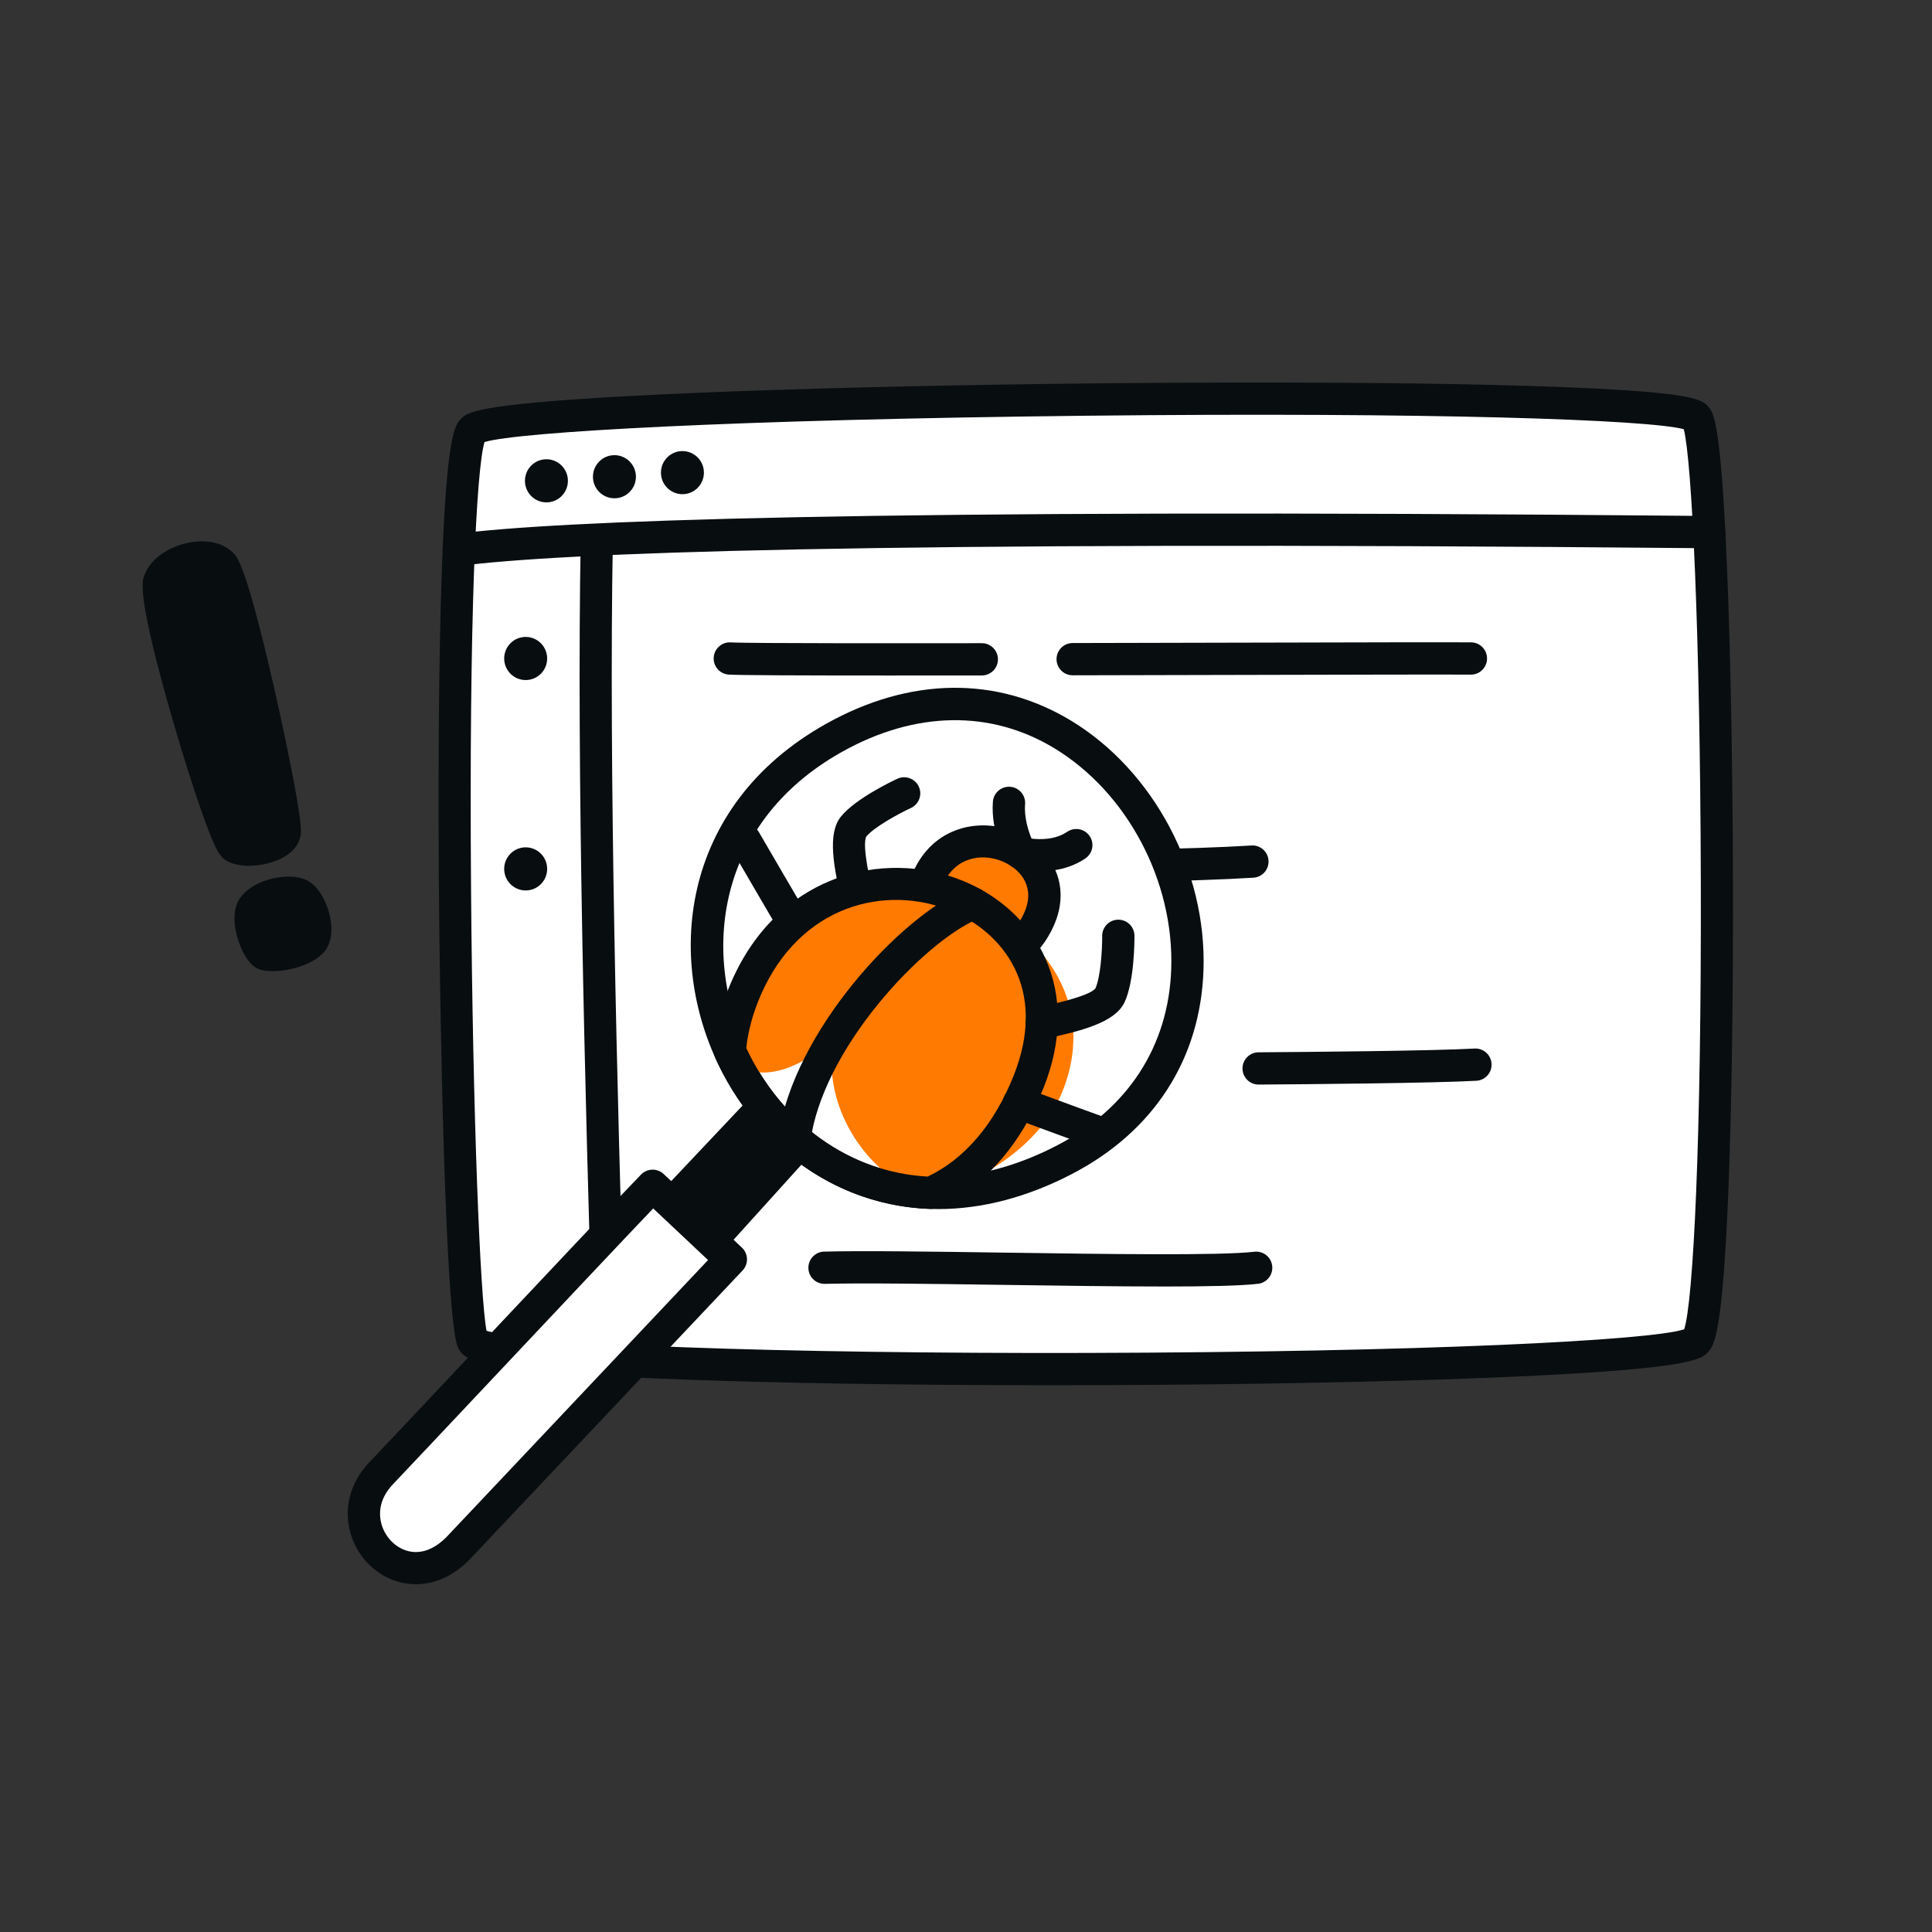
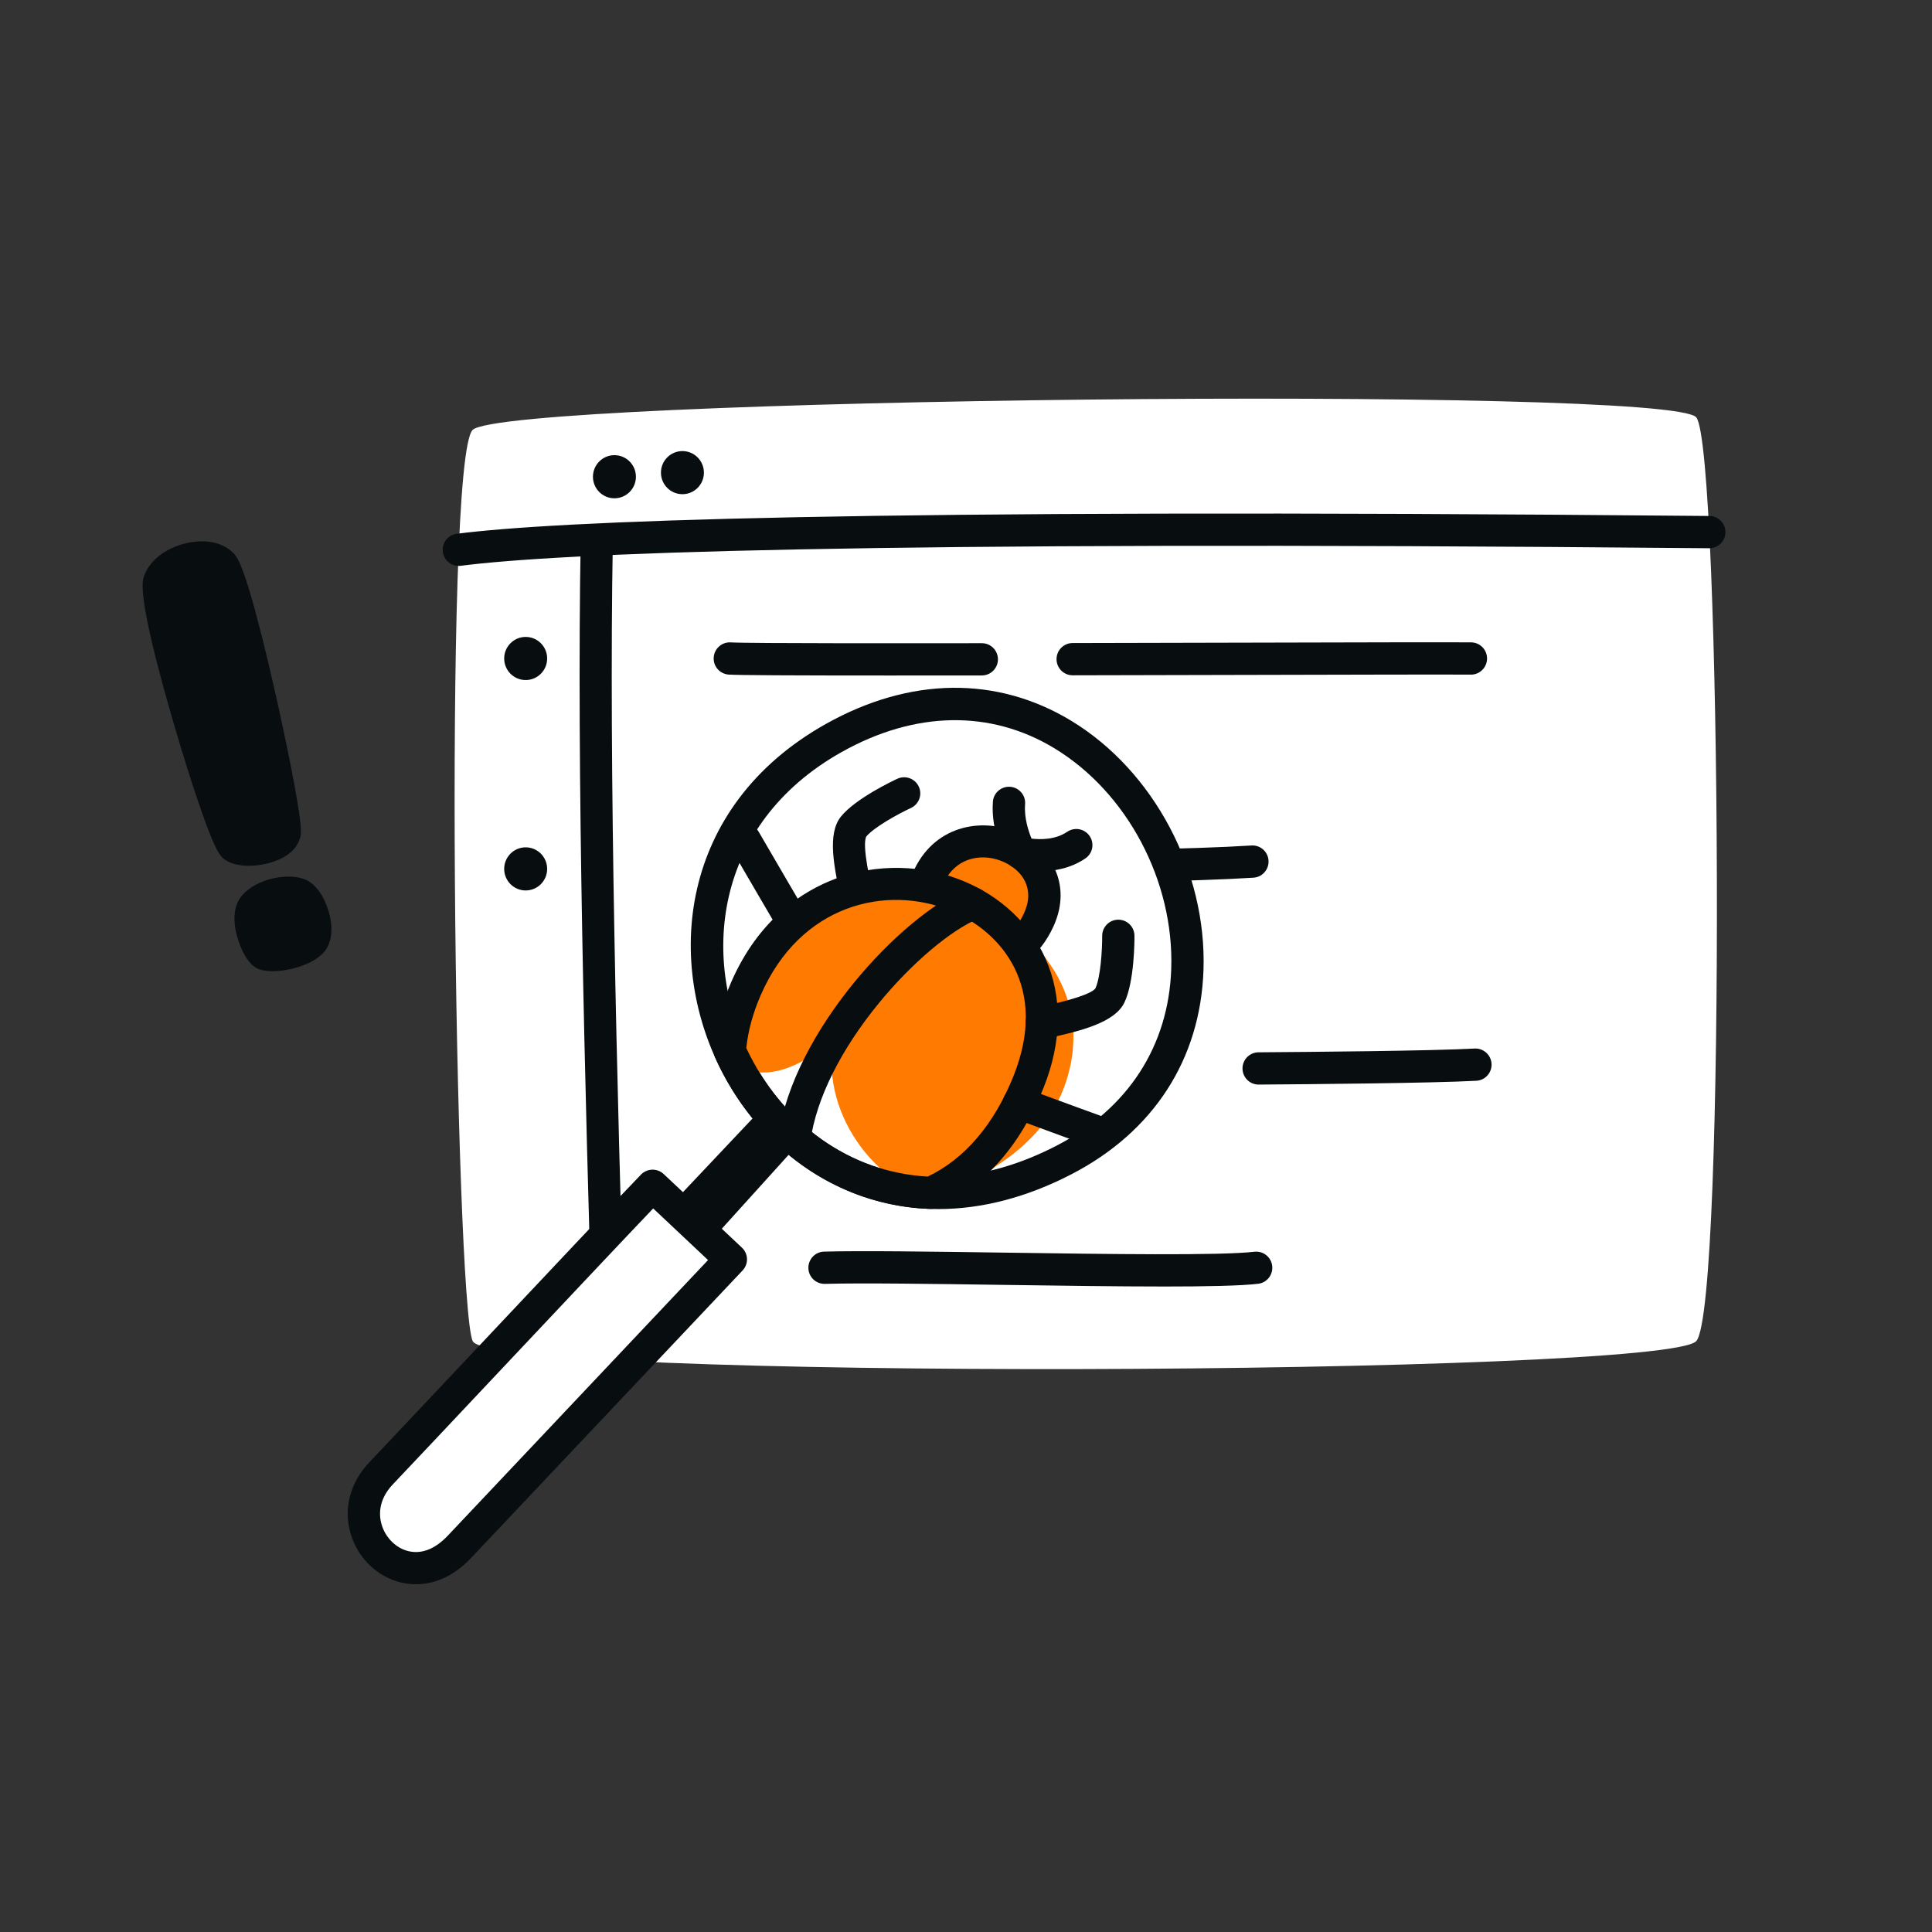
<svg xmlns="http://www.w3.org/2000/svg" width="140" height="140" viewBox="0 0 140 140" fill="none">
  <rect x="0" y="0" width="140" height="140" fill="#333333" stroke="none" />
  <g clip-path="url(#clip0_18542_18250)">
    <path d="M34.249 31.155C36.547 28.849 121.122 27.899 122.924 30.25C124.726 32.602 125.087 94.641 122.924 97.174C120.761 99.706 35.511 100.068 34.249 97.174C32.987 94.28 32.086 33.325 34.249 31.155Z" fill="white" />
-     <path d="M76.18 100.379C59.777 100.379 42.739 99.991 36.451 99.05C34.301 98.728 33.507 98.386 33.182 97.642C32.23 95.457 31.862 72.545 31.8 63.901C31.74 55.385 31.809 47.586 31.995 41.94C32.342 31.415 32.969 30.787 33.426 30.328C33.855 29.897 34.442 29.308 45.36 28.712C51.571 28.373 59.915 28.1 69.488 27.922C86.069 27.615 107.376 27.603 117.601 28.27C122.767 28.607 123.428 28.99 123.848 29.537C124.173 29.962 124.717 30.672 125.153 41.295C125.402 47.392 125.553 55.328 125.576 63.641C125.6 72.144 125.486 80.093 125.254 86.025C124.836 96.731 124.193 97.484 123.808 97.934C123.351 98.47 122.781 99.137 110.628 99.717C103.774 100.044 94.416 100.268 84.277 100.347C81.631 100.368 78.914 100.379 76.179 100.379L76.18 100.379ZM35.254 96.431C36.016 96.669 38.911 97.233 49.659 97.632C57.439 97.921 67.734 98.066 78.644 98.039C103.107 97.979 119.607 97.134 122.044 96.326C122.693 94.321 123.3 82.74 123.247 63.649C123.196 45.701 122.594 33.356 122.014 31.102C119.473 30.413 103.844 29.852 78.558 30.127C53.166 30.404 37.527 31.299 35.11 32.032C34.521 33.958 33.982 44.632 34.134 64.401C34.263 81.168 34.801 94.014 35.254 96.431Z" fill="#080D10" />
    <path d="M33.239 41.008C32.943 41.007 32.659 40.894 32.444 40.69C32.229 40.487 32.099 40.209 32.08 39.913C32.062 39.617 32.156 39.325 32.344 39.096C32.532 38.867 32.799 38.718 33.092 38.68C40.152 37.774 61.571 36.814 123.526 37.387L123.872 37.39C124.181 37.391 124.476 37.516 124.694 37.736C124.911 37.956 125.033 38.254 125.031 38.564C125.03 38.874 124.906 39.171 124.687 39.389C124.467 39.607 124.17 39.729 123.861 39.728H123.851L123.504 39.725C61.681 39.152 40.376 40.102 33.388 40.999C33.339 41.005 33.289 41.009 33.239 41.009L33.239 41.008Z" fill="#080D10" />
    <path d="M44.524 36.108C45.384 36.108 46.081 35.409 46.081 34.546C46.081 33.683 45.384 32.983 44.524 32.983C43.664 32.983 42.967 33.683 42.967 34.546C42.967 35.409 43.664 36.108 44.524 36.108Z" fill="#080D10" />
    <path d="M49.451 35.811C50.311 35.811 51.008 35.112 51.008 34.249C51.008 33.386 50.311 32.687 49.451 32.687C48.592 32.687 47.895 33.386 47.895 34.249C47.895 35.112 48.592 35.811 49.451 35.811Z" fill="#080D10" />
-     <path d="M39.596 36.404C40.456 36.404 41.153 35.705 41.153 34.842C41.153 33.979 40.456 33.279 39.596 33.279C38.736 33.279 38.039 33.979 38.039 34.842C38.039 35.705 38.736 36.404 39.596 36.404Z" fill="#080D10" />
    <path d="M44.138 99.65C43.836 99.649 43.545 99.531 43.328 99.32C43.111 99.108 42.984 98.82 42.975 98.516C42.366 78.424 41.783 55.656 42.08 39.13C42.085 38.824 42.21 38.532 42.428 38.318C42.646 38.103 42.939 37.983 43.244 37.982H43.265C43.574 37.988 43.868 38.117 44.083 38.34C44.297 38.563 44.414 38.862 44.409 39.172C44.113 55.648 44.695 78.381 45.303 98.445C45.308 98.601 45.281 98.757 45.225 98.903C45.168 99.049 45.083 99.182 44.975 99.294C44.866 99.407 44.736 99.496 44.592 99.557C44.449 99.618 44.294 99.649 44.138 99.649V99.65Z" fill="#080D10" />
    <path d="M38.092 49.279C38.952 49.279 39.649 48.58 39.649 47.717C39.649 46.854 38.952 46.154 38.092 46.154C37.232 46.154 36.535 46.854 36.535 47.717C36.535 48.58 37.232 49.279 38.092 49.279Z" fill="#080D10" />
    <path d="M38.092 64.526C38.952 64.526 39.649 63.827 39.649 62.964C39.649 62.101 38.952 61.401 38.092 61.401C37.232 61.401 36.535 62.101 36.535 62.964C36.535 63.827 37.232 64.526 38.092 64.526Z" fill="#080D10" />
    <path d="M77.726 48.934C77.417 48.935 77.121 48.812 76.902 48.593C76.684 48.374 76.561 48.077 76.56 47.767C76.56 47.457 76.683 47.159 76.901 46.94C77.119 46.721 77.415 46.597 77.724 46.597C81.779 46.589 85.897 46.579 89.712 46.57C98.295 46.549 105.075 46.533 106.604 46.548C106.913 46.551 107.208 46.677 107.424 46.899C107.641 47.12 107.76 47.419 107.757 47.729C107.754 48.037 107.63 48.331 107.412 48.547C107.194 48.764 106.9 48.886 106.593 48.886H106.581C105.067 48.871 97.954 48.888 89.717 48.908C85.902 48.917 81.784 48.927 77.728 48.935H77.726L77.726 48.934ZM64.428 48.95C57.276 48.95 53.54 48.929 52.808 48.883C52.5 48.864 52.212 48.723 52.007 48.491C51.803 48.259 51.698 47.955 51.717 47.645C51.757 47.001 52.311 46.511 52.951 46.55C54.247 46.63 66.967 46.613 71.148 46.608H71.149C71.458 46.608 71.755 46.73 71.973 46.95C72.192 47.169 72.315 47.466 72.315 47.776C72.315 48.086 72.193 48.383 71.974 48.603C71.756 48.822 71.46 48.945 71.151 48.946C68.643 48.949 66.405 48.95 64.428 48.95ZM70.872 64.001C63.117 64.001 55.685 63.867 52.773 63.597C52.62 63.583 52.472 63.539 52.337 63.467C52.202 63.396 52.082 63.298 51.984 63.18C51.886 63.062 51.812 62.926 51.767 62.779C51.722 62.633 51.706 62.479 51.72 62.326C51.779 61.683 52.344 61.208 52.987 61.269C58.731 61.801 82.336 61.799 90.686 61.267C90.838 61.257 90.992 61.277 91.136 61.327C91.281 61.376 91.415 61.454 91.53 61.555C91.645 61.657 91.739 61.78 91.806 61.918C91.873 62.056 91.913 62.206 91.922 62.359C91.932 62.512 91.912 62.666 91.862 62.811C91.813 62.956 91.735 63.09 91.634 63.206C91.533 63.321 91.41 63.415 91.273 63.483C91.136 63.55 90.986 63.59 90.834 63.6C86.634 63.867 78.594 64.001 70.872 64.001ZM91.205 78.592C91.052 78.593 90.9 78.563 90.759 78.505C90.618 78.447 90.489 78.361 90.38 78.253C90.161 78.034 90.037 77.737 90.036 77.427C90.035 77.117 90.157 76.82 90.375 76.6C90.592 76.38 90.888 76.255 91.197 76.254C94.874 76.229 103.759 76.153 106.857 75.982C107.495 75.948 108.048 76.441 108.083 77.085C108.092 77.239 108.07 77.392 108.019 77.537C107.969 77.681 107.89 77.815 107.788 77.929C107.686 78.044 107.562 78.137 107.425 78.203C107.287 78.269 107.137 78.308 106.984 78.316C103.837 78.49 94.906 78.567 91.213 78.592H91.205ZM83.004 78.621C72.203 78.62 63.266 78.503 59.683 78.317C59.375 78.301 59.085 78.162 58.878 77.932C58.672 77.702 58.564 77.398 58.58 77.089C58.588 76.936 58.626 76.785 58.692 76.647C58.758 76.508 58.85 76.384 58.964 76.281C59.077 76.178 59.21 76.099 59.354 76.048C59.498 75.996 59.651 75.974 59.804 75.982C63.35 76.167 72.24 76.282 83.005 76.283C83.314 76.283 83.61 76.406 83.828 76.626C84.047 76.845 84.169 77.142 84.169 77.452C84.169 77.762 84.047 78.059 83.828 78.278C83.61 78.498 83.314 78.621 83.005 78.621L83.004 78.621ZM84.309 93.225C80.936 93.225 76.839 93.167 72.812 93.109C67.509 93.033 62.5 92.961 59.775 93.034C59.126 93.046 58.596 92.542 58.579 91.897C58.575 91.743 58.601 91.591 58.656 91.447C58.711 91.304 58.793 91.173 58.898 91.061C59.003 90.95 59.129 90.86 59.269 90.798C59.409 90.735 59.559 90.701 59.712 90.697C62.486 90.622 67.518 90.695 72.846 90.771C80.17 90.876 88.472 90.996 90.909 90.705C91.214 90.673 91.519 90.762 91.758 90.954C91.998 91.145 92.152 91.424 92.188 91.73C92.224 92.035 92.139 92.342 91.951 92.585C91.763 92.827 91.488 92.986 91.184 93.026C89.938 93.175 87.435 93.226 84.309 93.226L84.309 93.225Z" fill="#080D10" />
  </g>
  <g clip-path="url(#clip1_18542_18250)">
    <path d="M55.011 80.541L47.377 88.625L50.241 91.32L57.571 83.213L55.011 80.541Z" fill="#080D10" />
-     <path d="M50.24 92.487C49.943 92.487 49.656 92.373 49.438 92.169L46.574 89.475C46.349 89.262 46.217 88.969 46.208 88.66C46.198 88.35 46.313 88.05 46.525 87.825L54.159 79.741C54.268 79.625 54.399 79.534 54.545 79.47C54.69 79.407 54.847 79.375 55.006 79.374H55.01C55.329 79.374 55.634 79.504 55.855 79.734L58.415 82.406C58.619 82.619 58.735 82.901 58.739 83.196C58.743 83.491 58.636 83.776 58.438 83.995L51.108 92.102C50.999 92.223 50.865 92.32 50.715 92.386C50.566 92.452 50.404 92.487 50.24 92.487H50.24ZM49.029 88.576L50.173 89.652L55.974 83.236L55.017 82.236L49.03 88.576L49.029 88.576Z" fill="#080D10" />
    <path d="M60.426 53.471C40.761 64.491 55.603 95.193 77.116 84.048C96.663 73.921 80.96 41.965 60.426 53.471Z" fill="white" />
    <path d="M67.993 87.614C66.101 87.614 64.251 87.307 62.473 86.692C58.289 85.243 54.742 82.147 52.485 77.976C48.072 69.819 49.186 58.433 59.855 52.454C65.938 49.045 72.251 48.968 77.633 52.235C83.604 55.861 87.453 63.119 87.209 70.296C86.99 76.754 83.597 82.006 77.655 85.084C74.41 86.766 71.143 87.614 67.993 87.614V87.614ZM61 54.49C51.648 59.73 50.673 69.713 54.543 76.866C58.237 83.694 66.483 88.243 76.578 83.012C81.737 80.34 84.682 75.796 84.872 70.217C85.088 63.856 81.69 57.431 76.417 54.23C71.789 51.419 66.314 51.512 61 54.49Z" fill="#080D10" />
    <path d="M47.291 85.925C45.169 88.098 30.449 103.786 27.623 106.753C23.924 110.637 29.191 116.431 33.293 112.087L52.961 91.259L47.291 85.925Z" fill="white" />
    <path d="M30.142 114.8C29.719 114.8 29.352 114.743 29.063 114.675C27.336 114.265 25.937 112.912 25.412 111.145C24.87 109.322 25.367 107.429 26.776 105.949C27.885 104.784 30.784 101.705 34.141 98.139C39.306 92.653 45.159 86.436 46.454 85.11C46.668 84.891 46.96 84.765 47.267 84.758C47.573 84.752 47.87 84.866 48.093 85.076L53.763 90.41C53.989 90.622 54.12 90.915 54.13 91.225C54.139 91.534 54.025 91.834 53.812 92.06L34.144 112.888C32.696 114.421 31.233 114.8 30.142 114.8ZM47.332 87.568C45.218 89.782 40.278 95.03 35.846 99.737C32.486 103.306 29.585 106.387 28.471 107.558C27.353 108.732 27.479 109.893 27.654 110.48C27.937 111.435 28.703 112.19 29.604 112.404C30.557 112.63 31.538 112.244 32.442 111.287L51.308 91.308L47.332 87.568ZM62.432 67.586C62.154 67.585 61.885 67.486 61.674 67.306C61.463 67.126 61.322 66.877 61.278 66.603C61.245 66.397 61.156 66.02 61.053 65.584C60.396 62.805 59.934 60.403 60.946 59.162C62.014 57.851 64.72 56.573 65.025 56.432C65.164 56.367 65.315 56.331 65.468 56.324C65.622 56.318 65.775 56.342 65.919 56.394C66.063 56.447 66.196 56.527 66.309 56.631C66.422 56.735 66.513 56.86 66.578 56.999C66.709 57.28 66.722 57.601 66.616 57.891C66.509 58.182 66.291 58.419 66.01 58.549C65.053 58.993 63.337 59.944 62.773 60.619C62.439 61.282 63.108 64.114 63.329 65.047C63.448 65.548 63.541 65.943 63.588 66.234C63.615 66.4 63.605 66.571 63.559 66.734C63.513 66.897 63.433 67.048 63.323 67.176C63.213 67.305 63.076 67.408 62.922 67.479C62.768 67.549 62.601 67.586 62.432 67.586V67.586ZM58.583 69.908C58.381 69.908 58.183 69.856 58.007 69.757C57.831 69.658 57.684 69.515 57.58 69.342C56.654 67.807 53.109 61.712 52.959 61.453C52.882 61.321 52.832 61.174 52.811 61.022C52.791 60.87 52.801 60.716 52.84 60.568C52.92 60.269 53.115 60.013 53.383 59.858C53.516 59.781 53.663 59.731 53.815 59.71C53.968 59.69 54.122 59.7 54.271 59.739C54.57 59.819 54.826 60.014 54.982 60.282C55.019 60.345 58.667 66.619 59.584 68.138C59.69 68.316 59.748 68.518 59.751 68.724C59.754 68.931 59.702 69.134 59.6 69.314C59.498 69.494 59.35 69.644 59.172 69.748C58.993 69.852 58.79 69.907 58.583 69.908H58.583Z" fill="#080D10" />
    <path d="M67.343 63.435C69.795 58.488 77.526 61.711 75.266 66.658C72.576 72.548 64.784 68.599 67.343 63.435Z" fill="#FF7A00" />
    <path d="M71.177 70.764C69.36 70.764 67.583 69.842 66.554 68.335C65.47 66.748 65.376 64.774 66.296 62.918C67.885 59.712 71.353 59.221 73.809 60.385C76.03 61.439 77.767 64.002 76.332 67.142C75.365 69.259 73.651 70.572 71.628 70.745C71.478 70.757 71.327 70.764 71.177 70.764H71.177ZM68.392 63.953C67.697 65.356 68.06 66.395 68.486 67.02C69.123 67.953 70.307 68.514 71.429 68.419C72.26 68.348 73.415 67.901 74.204 66.174C75.039 64.346 74.029 63.074 72.805 62.494C71.366 61.811 69.372 61.977 68.392 63.953Z" fill="#080D10" />
    <path d="M54.043 71.67L52.887 76.148C53.194 77.822 56.319 78.961 60.425 75.244C59.263 81.203 64.395 86.436 67.458 86.436C70.495 85.93 75.401 83.203 77.043 78.953C82.11 65.837 59.703 57.713 54.043 71.67Z" fill="#FF7A00" />
    <path d="M75.487 75.298C75.198 75.298 74.918 75.191 74.704 74.998C74.489 74.805 74.353 74.54 74.323 74.252C74.293 73.965 74.37 73.677 74.54 73.444C74.71 73.211 74.961 73.049 75.244 72.989C77.684 72.47 79.074 72.011 79.376 71.624C79.746 70.826 79.875 68.871 79.868 67.818C79.867 67.508 79.988 67.211 80.206 66.991C80.424 66.77 80.72 66.646 81.03 66.644H81.038C81.347 66.644 81.643 66.766 81.862 66.983C82.081 67.2 82.205 67.495 82.207 67.803C82.21 68.138 82.208 71.126 81.477 72.65C80.786 74.09 78.365 74.712 75.731 75.272C75.651 75.289 75.569 75.298 75.487 75.298L75.487 75.298Z" fill="#080D10" />
    <path d="M67.457 87.604C67.444 87.604 67.431 87.603 67.418 87.603C60.732 87.379 54.755 83.173 51.819 76.626C51.739 76.448 51.705 76.253 51.72 76.059C51.843 74.469 52.263 72.837 52.969 71.208C54.979 66.568 58.203 64.55 60.553 63.674C63.514 62.57 66.895 62.634 69.829 63.851C72.532 64.971 74.635 66.958 75.751 69.444C77.003 72.232 76.957 75.478 75.618 78.83C73.944 83.022 71.286 86.021 67.93 87.504C67.781 87.57 67.62 87.604 67.457 87.604ZM54.079 75.945C56.647 81.427 61.642 84.966 67.226 85.258C69.897 83.989 72.044 81.474 73.445 77.966C75.996 71.578 72.608 67.531 68.931 66.006C64.229 64.057 57.974 65.536 55.116 72.134C54.557 73.424 54.208 74.704 54.079 75.945L54.079 75.945Z" fill="#080D10" />
    <path d="M79.774 83.272C79.644 83.272 79.513 83.25 79.384 83.205C78.372 82.847 75.592 81.823 73.438 81.027C73.293 80.974 73.16 80.893 73.046 80.789C72.933 80.685 72.841 80.56 72.776 80.42C72.711 80.281 72.675 80.129 72.669 79.976C72.663 79.822 72.687 79.669 72.741 79.524C72.794 79.38 72.876 79.248 72.981 79.135C73.086 79.022 73.212 78.931 73.352 78.868C73.492 78.804 73.644 78.768 73.798 78.763C73.952 78.758 74.106 78.783 74.25 78.838C76.397 79.631 79.165 80.651 80.164 81.004C80.424 81.096 80.643 81.277 80.783 81.514C80.922 81.752 80.973 82.031 80.926 82.302C80.88 82.574 80.738 82.82 80.528 82.997C80.317 83.175 80.05 83.272 79.774 83.272H79.774ZM75.359 63.136C74.401 63.136 73.7 62.952 73.643 62.936C73.494 62.895 73.354 62.826 73.232 62.731C73.11 62.636 73.008 62.518 72.932 62.384C72.885 62.3 71.775 60.311 71.95 58.082C71.976 57.774 72.122 57.489 72.358 57.289C72.594 57.089 72.899 56.99 73.207 57.014C73.516 57.038 73.802 57.184 74.003 57.418C74.205 57.652 74.305 57.957 74.282 58.265C74.204 59.251 74.522 60.217 74.75 60.769C75.375 60.843 76.473 60.861 77.333 60.275C77.46 60.189 77.602 60.128 77.753 60.097C77.903 60.065 78.058 60.064 78.209 60.092C78.36 60.121 78.504 60.178 78.632 60.262C78.761 60.346 78.871 60.455 78.958 60.581C79.045 60.708 79.105 60.85 79.137 61C79.168 61.15 79.17 61.305 79.141 61.456C79.113 61.606 79.055 61.75 78.971 61.878C78.887 62.006 78.778 62.117 78.651 62.203C77.559 62.948 76.328 63.137 75.359 63.137L75.359 63.136ZM57.571 83.679C57.404 83.679 57.239 83.643 57.086 83.574C56.934 83.505 56.798 83.404 56.688 83.278C56.578 83.153 56.497 83.005 56.449 82.845C56.401 82.685 56.389 82.516 56.411 82.351C57.467 74.763 65.288 66.354 70.046 64.388C70.333 64.269 70.655 64.269 70.941 64.388C71.228 64.506 71.456 64.734 71.574 65.02C71.693 65.306 71.693 65.627 71.574 65.913C71.455 66.199 71.228 66.426 70.941 66.545C68.906 67.386 66.065 69.79 63.704 72.669C60.92 76.064 59.153 79.616 58.728 82.672C58.689 82.951 58.551 83.206 58.338 83.391C58.126 83.576 57.853 83.678 57.571 83.679V83.679Z" fill="#080D10" />
  </g>
  <g clip-path="url(#clip2_18542_18250)">
    <path d="M11.521 42.146C12.1 40.576 15.103 39.822 16.131 40.929C17.16 42.036 20.925 59.321 20.645 60.368C20.365 61.415 17.83 61.869 16.957 61.341C16.084 60.813 10.942 43.716 11.521 42.146Z" fill="#080D10" />
    <path d="M19.46 62.549C18.43 62.821 17.186 62.836 16.384 62.351C15.961 62.095 15.629 61.724 14.579 58.723C13.976 57.002 13.272 54.777 12.596 52.456C9.899 43.203 10.297 42.123 10.447 41.717C10.963 40.32 12.447 39.566 13.666 39.325C15.033 39.055 16.232 39.346 16.956 40.125C17.215 40.404 17.904 41.146 19.995 50.422C20.521 52.755 20.994 55.035 21.328 56.842C21.921 60.053 21.826 60.408 21.75 60.693C21.617 61.19 21.22 61.879 20.084 62.342C19.881 62.425 19.672 62.494 19.46 62.549L19.46 62.549ZM17.679 60.376C18.162 60.465 19.157 60.273 19.506 60.011C19.437 59.092 18.842 55.708 17.753 50.882C16.448 45.096 15.572 42.274 15.272 41.706C15.141 41.618 14.747 41.51 14.13 41.632C13.375 41.781 12.79 42.185 12.62 42.514C12.591 43.171 13.122 46.063 14.749 51.665C16.154 56.505 17.262 59.547 17.679 60.377L17.679 60.376ZM18.357 65.736C19.025 64.835 20.976 64.457 21.746 64.842C22.515 65.228 23.275 67.383 22.629 68.191C21.984 68.999 19.65 69.418 19.123 69.116C18.596 68.814 17.723 66.591 18.357 65.736Z" fill="#080D10" />
    <path d="M21.317 70.162C20.255 70.442 19.137 70.462 18.573 70.139C17.742 69.662 17.253 68.262 17.094 67.51C16.877 66.477 16.997 65.615 17.44 65.017C18.452 63.652 21 63.168 22.238 63.788C23.146 64.243 23.706 65.478 23.91 66.398C24.139 67.436 24.001 68.34 23.52 68.942C23.073 69.502 22.216 69.925 21.317 70.162ZM19.7 68.044C20.26 68.047 21.411 67.749 21.715 67.462C21.806 67.126 21.506 66.16 21.227 65.887C20.837 65.771 19.636 66.023 19.293 66.429C19.202 66.746 19.454 67.629 19.7 68.044L19.7 68.044Z" fill="#080D10" />
  </g>
  <defs>
    <clipPath id="clip0_18542_18250">
      <rect width="93.8" height="72.66" fill="white" transform="translate(31.779 27.72)" />
    </clipPath>
    <clipPath id="clip1_18542_18250">
      <rect width="62.02" height="64.96" fill="white" transform="translate(25.199 49.84)" />
    </clipPath>
    <clipPath id="clip2_18542_18250">
      <rect width="7.84" height="31.78" fill="white" transform="translate(9.375 40.445) rotate(-14.78)" />
    </clipPath>
  </defs>
</svg>